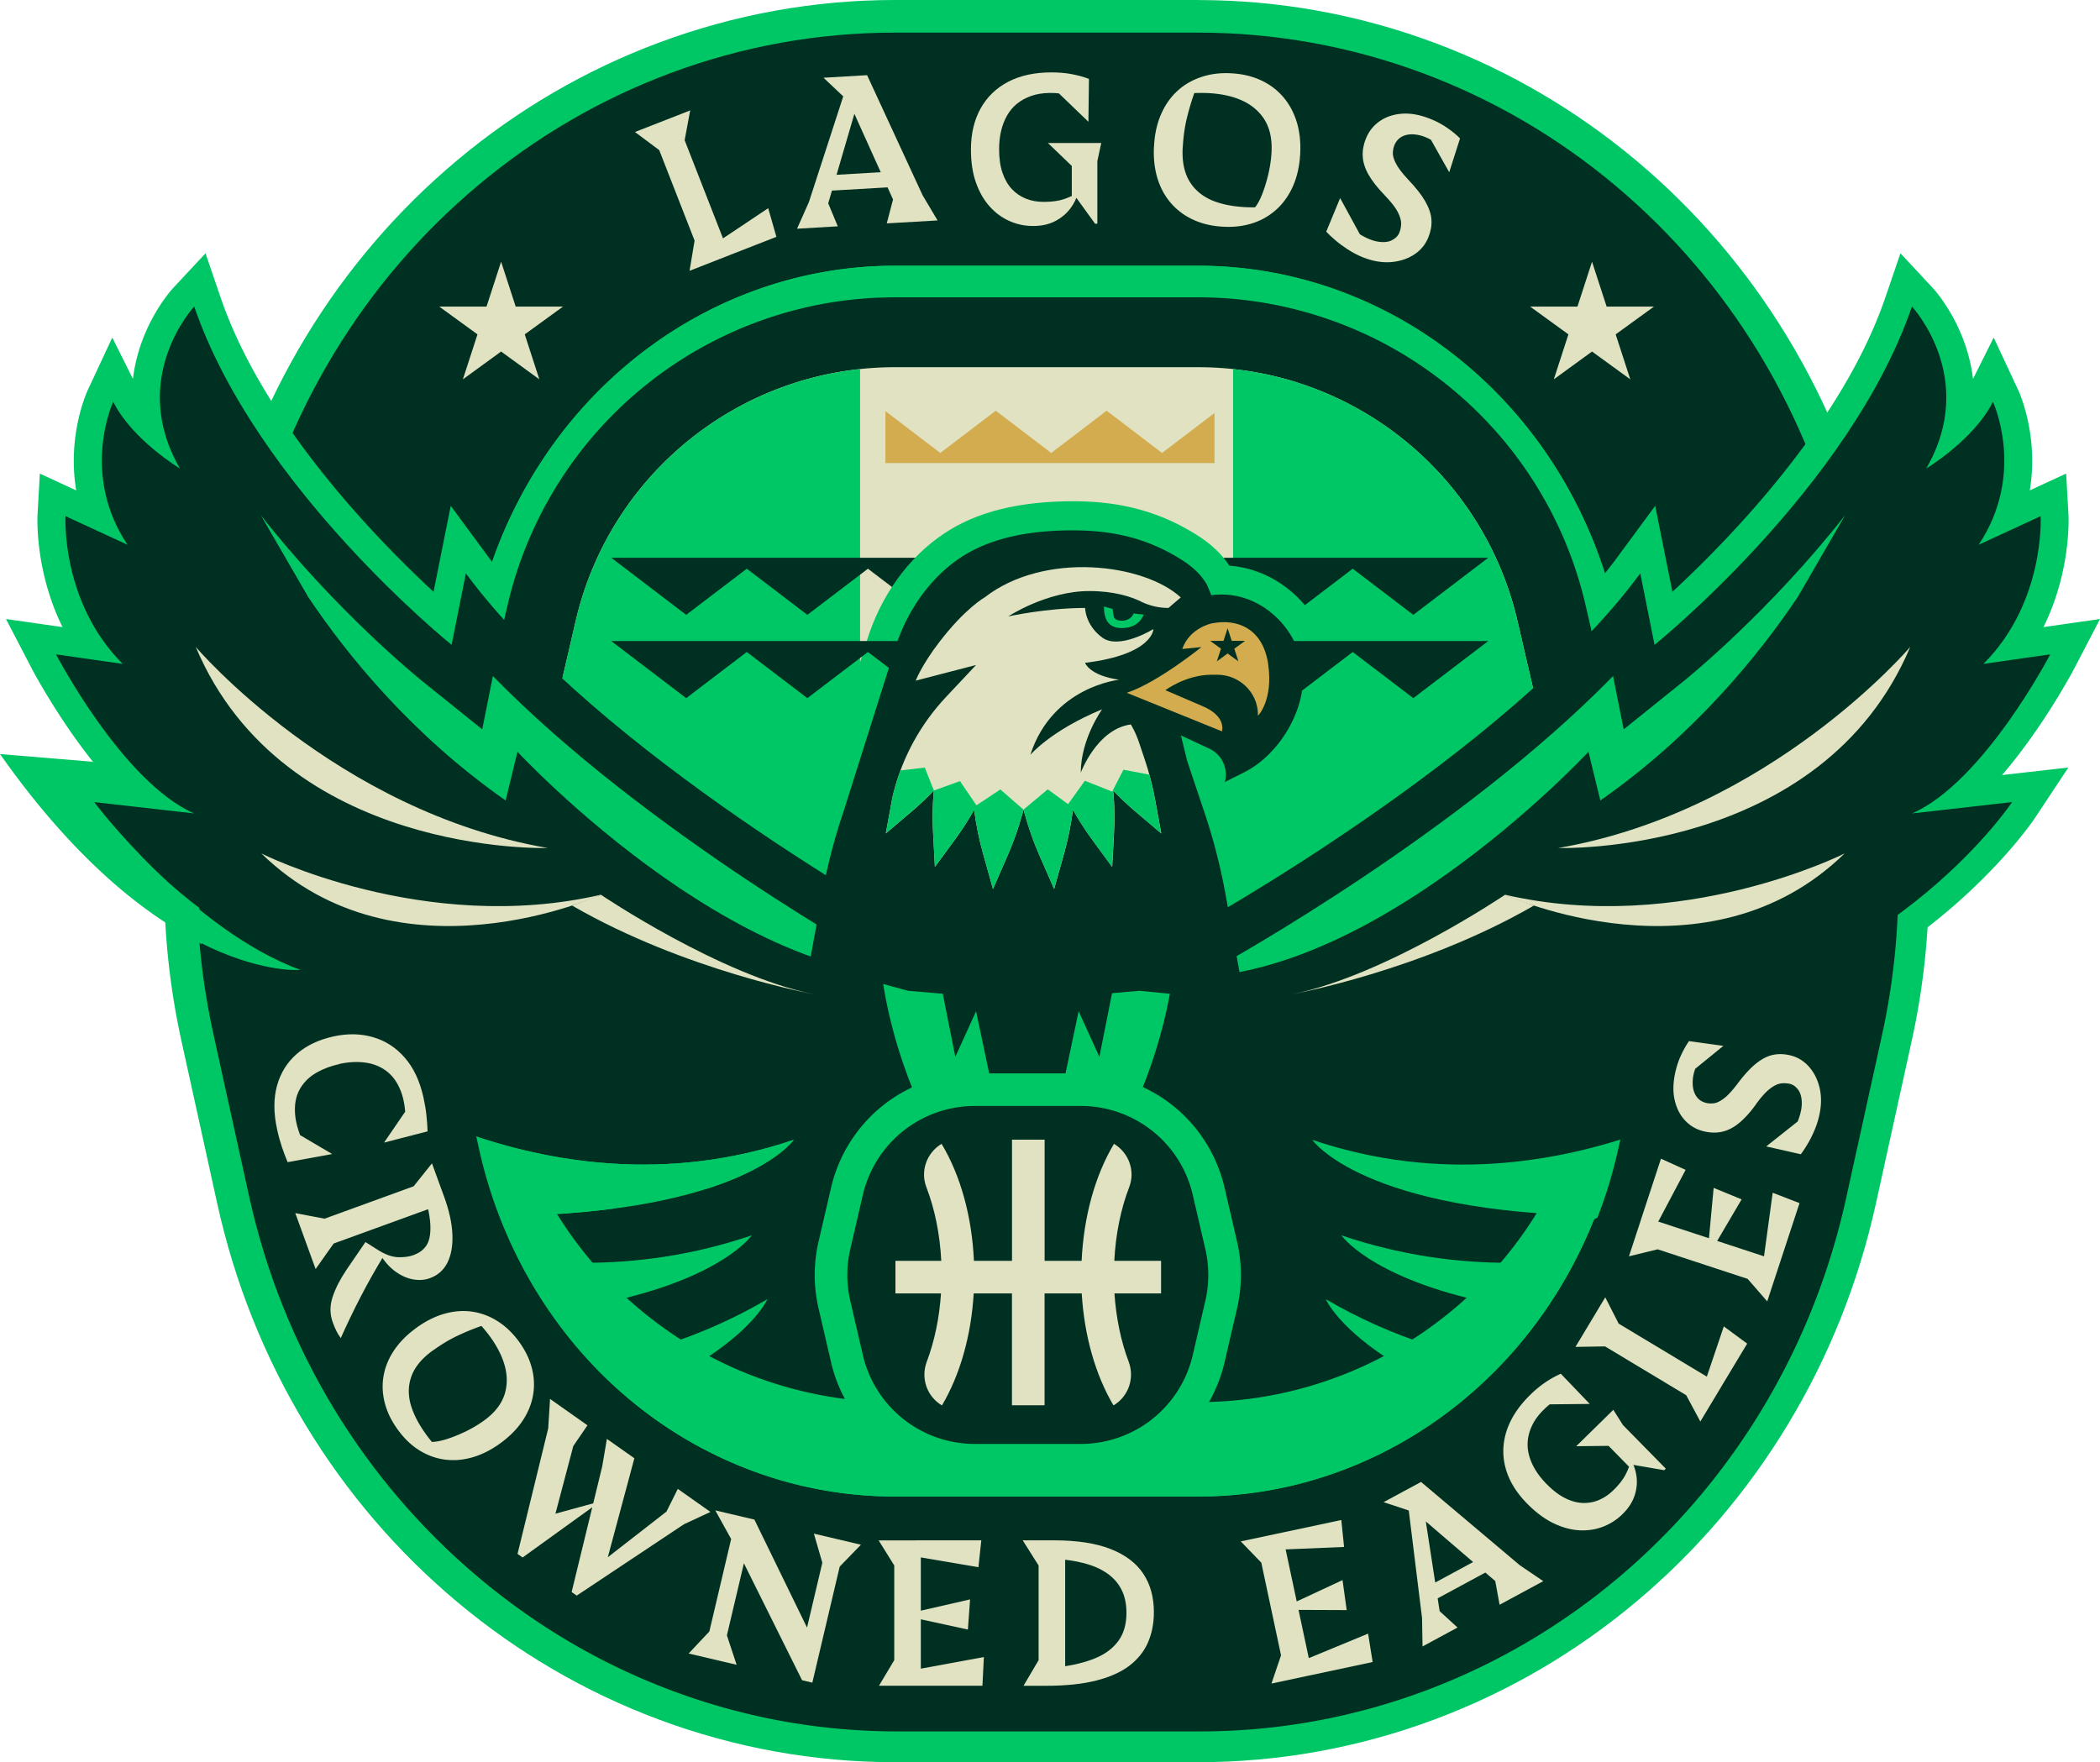
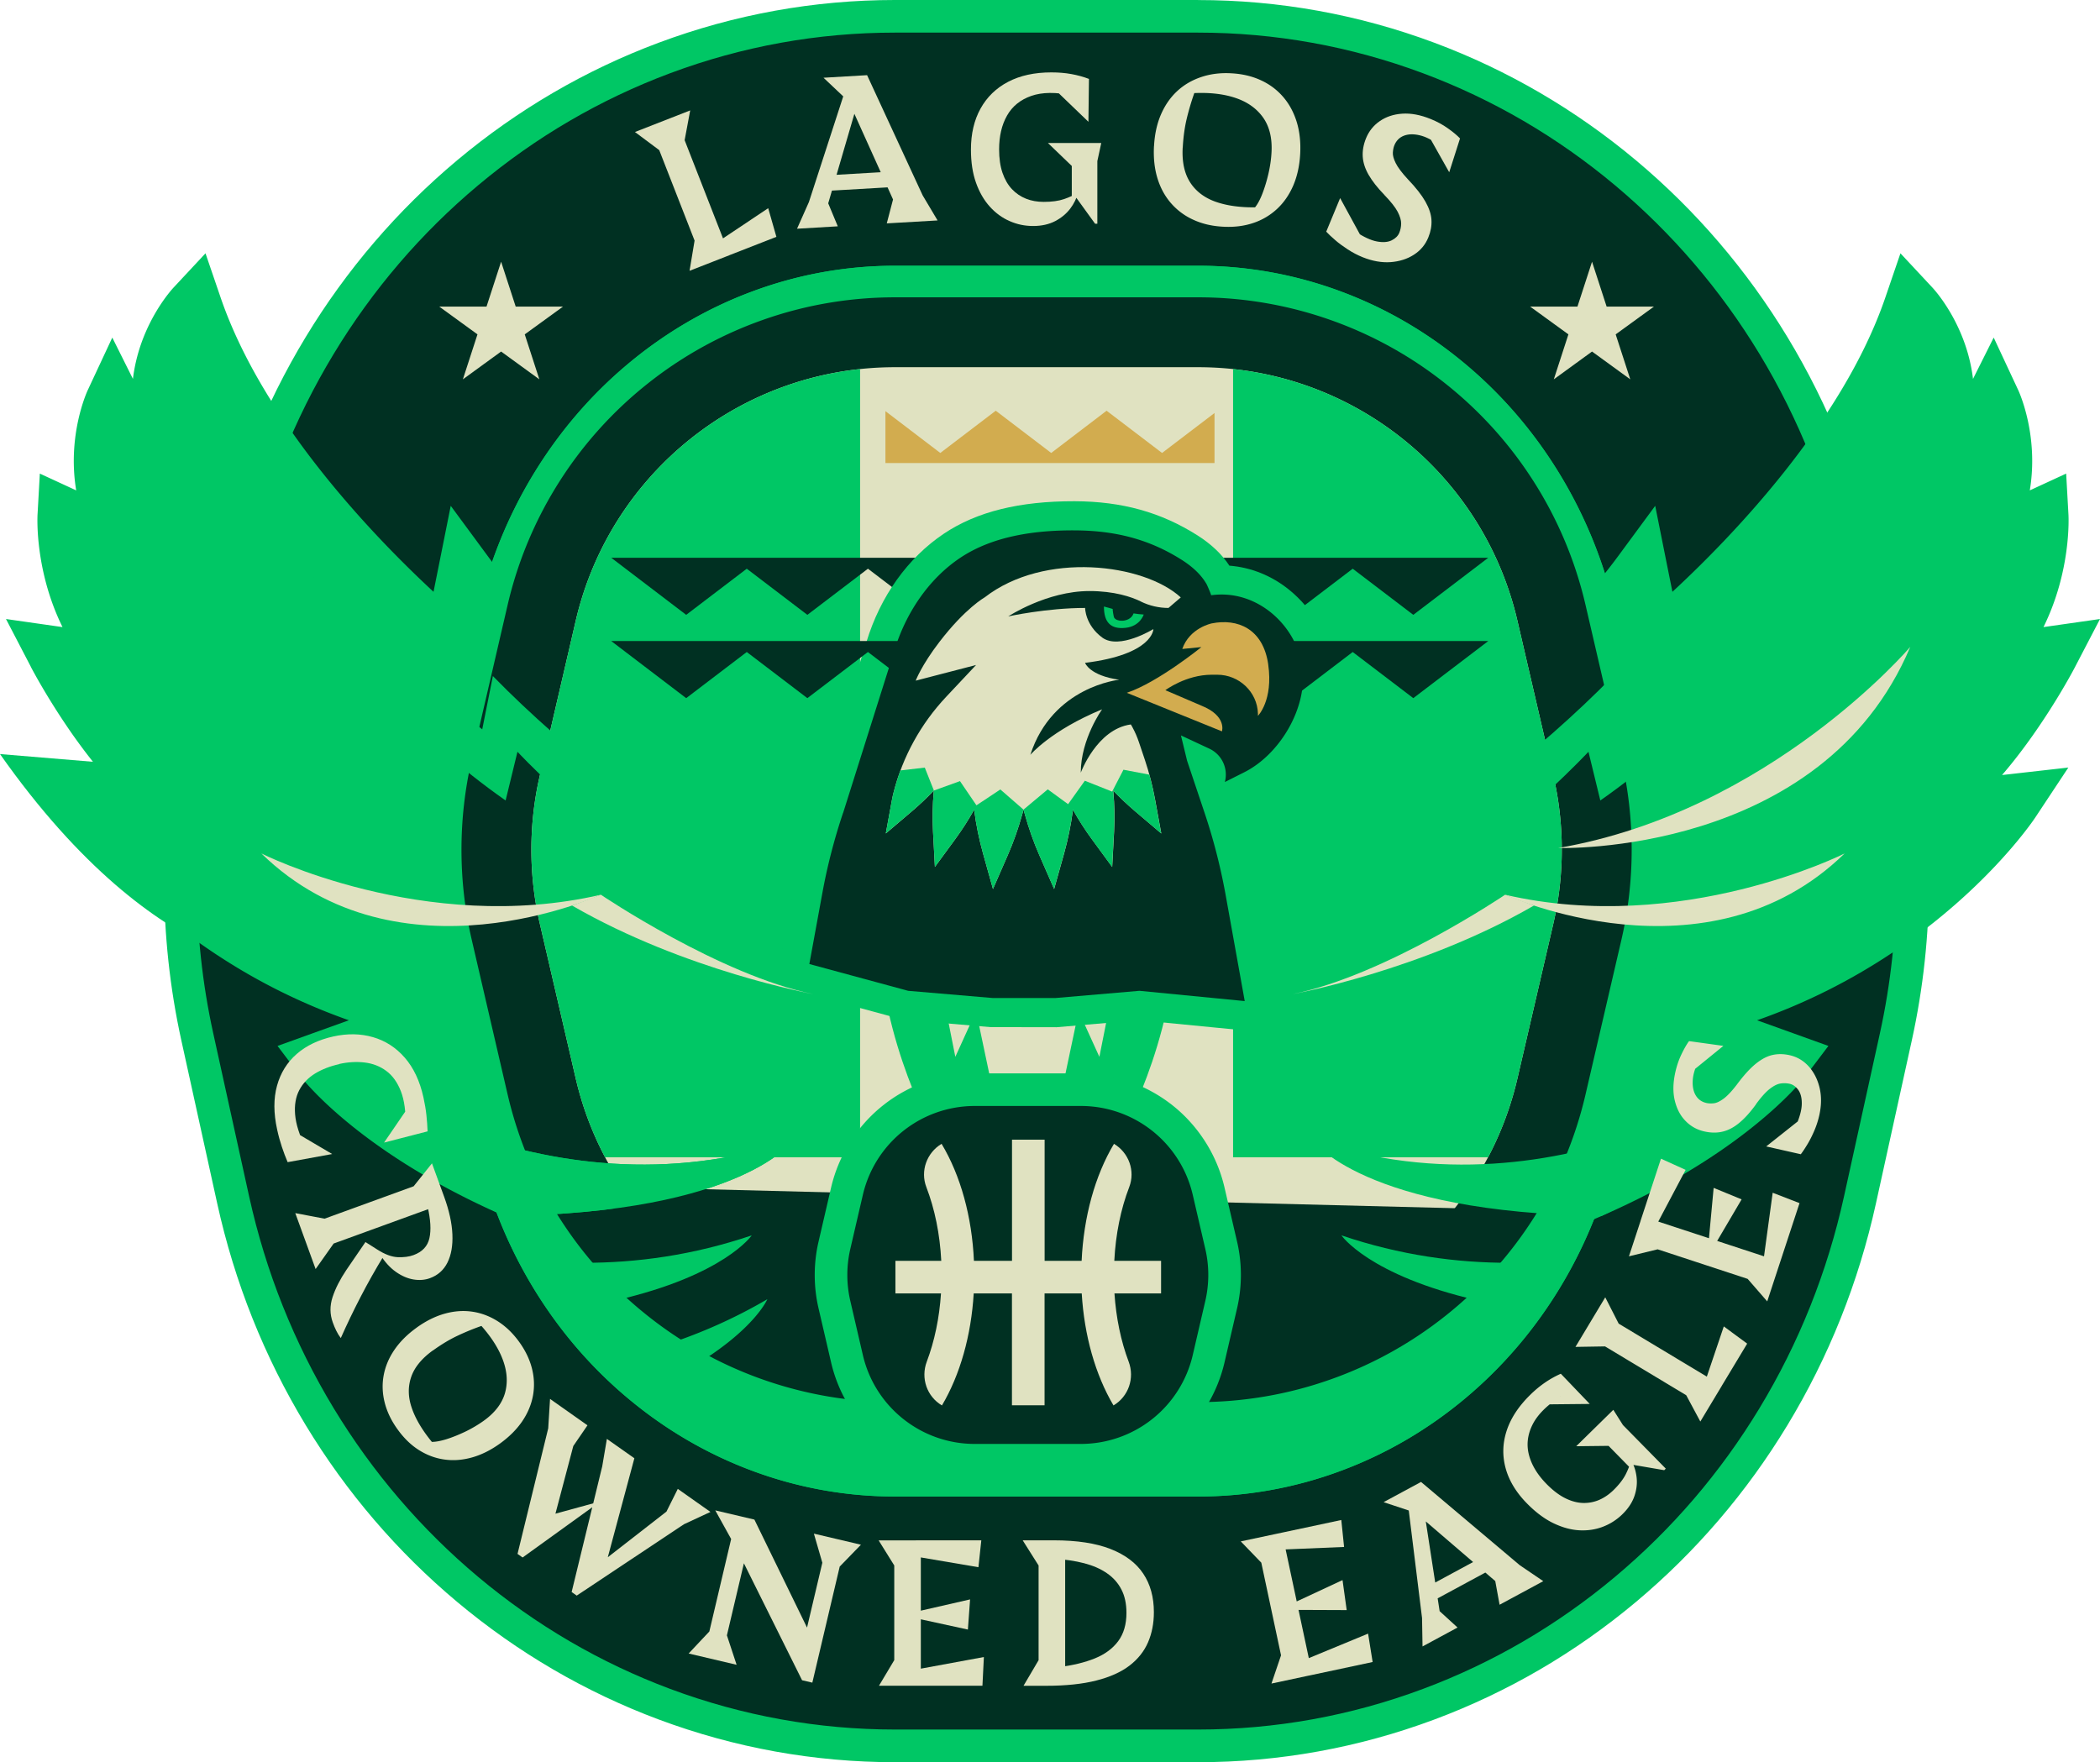
<svg xmlns="http://www.w3.org/2000/svg" id="Layer_1" width="392.71" height="329.6" data-name="Layer 1" viewBox="0 0 392.71 329.6">
  <defs id="defs4">
    <style id="style2">.cls-1{fill:#003022}.cls-3{fill:#00c765}.cls-4{fill:#e0e2c1}.cls-6{fill:#d2ac4f}</style>
  </defs>
  <g id="g154" transform="translate(-58.15 -207)">
    <g id="g10">
      <path id="path6" d="M225.53 533.55c-14.77 0-29.28-2.62-43.13-7.8-13.36-4.99-25.74-12.22-36.8-21.47-10.91-9.14-20.22-20.01-27.67-32.3-7.57-12.49-13.01-26.13-16.18-40.54l-6.71-30.5c-4.19-19.06-4.19-39.21 0-58.27l6.71-30.5c3.17-14.41 8.61-28.05 16.18-40.54 7.45-12.29 16.75-23.16 27.66-32.3 11.05-9.26 23.43-16.48 36.8-21.48 13.85-5.17 28.37-7.8 43.13-7.8h56.67c14.77 0 29.28 2.62 43.13 7.8 13.37 4.99 25.75 12.22 36.8 21.47 10.91 9.14 20.22 20.01 27.67 32.3 7.57 12.49 13.01 26.13 16.18 40.54l6.71 30.5c4.19 19.06 4.19 39.21 0 58.27l-6.71 30.5c-3.17 14.41-8.61 28.05-16.18 40.54-7.45 12.29-16.76 23.16-27.67 32.3-11.05 9.26-23.43 16.48-36.8 21.47-13.85 5.17-28.37 7.8-43.13 7.8h-56.67z" class="cls-1" />
      <path id="path8" d="M282.2 213.1c14.4 0 28.55 2.56 42.06 7.6 13.04 4.87 25.12 11.92 35.9 20.95 10.65 8.93 19.74 19.54 27.02 31.55 7.39 12.21 12.71 25.53 15.81 39.61l6.71 30.5c4.1 18.63 4.1 38.32 0 56.96l-6.71 30.5c-3.1 14.08-8.42 27.41-15.81 39.62-7.27 12.01-16.36 22.62-27.02 31.55-10.79 9.04-22.87 16.09-35.9 20.95-13.51 5.05-27.66 7.6-42.06 7.6h-56.67c-14.4 0-28.55-2.56-42.06-7.6-13.04-4.87-25.12-11.92-35.9-20.95-10.65-8.93-19.74-19.54-27.02-31.55-7.39-12.21-12.71-25.53-15.81-39.61l-6.71-30.5c-4.1-18.63-4.1-38.32 0-56.96l6.71-30.5c3.1-14.08 8.42-27.41 15.81-39.62 7.27-12.01 16.36-22.62 27.01-31.54 10.78-9.04 22.86-16.09 35.9-20.96 13.51-5.05 27.66-7.6 42.06-7.6h56.67m.01-6.1h-56.67c-15.13 0-30 2.69-44.2 7.99-13.69 5.11-26.37 12.51-37.69 21.99-11.17 9.36-20.7 20.48-28.32 33.06-7.74 12.78-13.31 26.73-16.55 41.47l-6.71 30.5c-4.29 19.49-4.29 40.09 0 59.58l6.71 30.5c3.24 14.74 8.81 28.69 16.55 41.47 7.62 12.58 17.15 23.7 28.32 33.06 11.32 9.48 24 16.88 37.69 21.99 14.2 5.3 29.07 7.99 44.2 7.99h56.67c15.13 0 30-2.69 44.2-7.99 13.69-5.11 26.37-12.51 37.69-21.99 11.17-9.36 20.7-20.48 28.32-33.06 7.74-12.78 13.31-26.73 16.55-41.47l6.71-30.5c4.29-19.49 4.29-40.09 0-59.58l-6.71-30.5c-3.24-14.74-8.81-28.69-16.55-41.46-7.62-12.58-17.15-23.7-28.32-33.06-11.32-9.48-24-16.88-37.69-21.99-14.2-5.3-29.07-7.99-44.2-7.99z" class="cls-3" />
    </g>
    <path id="path12" d="m63.97 331.81-4.7-9.03 10.08 1.44.49.07c-5.16-10.47-4.7-20.47-4.67-21.03l.43-7.68 6.8 3.14c-1.7-10.25 1.95-18.3 2.17-18.77l4.58-9.81 3.86 7.73c.29-2.42.85-4.59 1.49-6.45 2.19-6.32 5.73-10.23 6.13-10.66l5.95-6.38 2.82 8.25c8.02 23.43 29.02 45.05 39.82 55.06l.9-4.48 2.32-11.6 7.02 9.53c22.08 29.97 72.49 59.36 80.77 64.07h49.66c8.27-4.7 58.69-34.1 80.77-64.07l7.02-9.53 2.32 11.6.9 4.48c10.81-10 31.81-31.62 39.82-55.06l2.82-8.25 5.95 6.38c.4.42 3.94 4.33 6.13 10.66.64 1.85 1.2 4.02 1.49 6.45l3.87-7.73 4.58 9.81c.22.47 3.87 8.52 2.17 18.77l6.8-3.14.43 7.68c.03.56.5 10.55-4.67 21.03l.49-.07 10.08-1.44-4.7 9.03c-.13.26-3.33 6.37-8.26 13.28-1.8 2.52-3.58 4.81-5.36 6.87l1.26-.14 11.14-1.26-6.19 9.35c-.23.35-5.79 8.66-17 18.01-6.54 5.46-13.7 10.18-21.27 14.03a113 113 0 0 1-13.75 5.88l6.65 2.39 6.69 2.41-4.29 5.67c-.28.37-7.06 9.19-23.49 18.74-9.45 5.5-20.26 10.18-32.12 13.92-14.72 4.64-31.13 7.83-48.78 9.49l-.24.02h-72.18l-.24-.02c-17.65-1.66-34.06-4.85-48.78-9.49-11.86-3.74-22.67-8.42-32.12-13.92-16.43-9.55-23.21-18.37-23.49-18.74l-4.29-5.67 6.69-2.41 6.65-2.39c-4.71-1.66-9.3-3.62-13.75-5.88-7.57-3.85-14.73-8.58-21.27-14.03-11.21-9.35-16.77-17.66-17-18.01l-6.19-9.35 11.14 1.26 1.26.14c-1.77-2.06-3.56-4.36-5.36-6.87-4.93-6.92-8.13-13.03-8.26-13.28z" class="cls-3" />
    <g id="g18">
      <path id="path14" d="m366.04 352.93-6.71-30.5c-2.04-9.29-5.54-18.05-10.39-26.06a82 82 0 0 0-17.49-20.44c-6.88-5.77-14.56-10.25-22.83-13.34a75.3 75.3 0 0 0-26.42-4.78h-56.67a75.3 75.3 0 0 0-26.42 4.78c-8.27 3.09-15.95 7.58-22.83 13.34-6.88 5.77-12.76 12.64-17.49 20.44-4.85 8.01-8.34 16.77-10.39 26.06l-6.71 30.5c-2.72 12.34-2.72 25.39 0 37.74l6.71 30.5c2.04 9.29 5.54 18.05 10.39 26.06a82 82 0 0 0 17.49 20.44c6.88 5.77 14.56 10.25 22.83 13.34a75.3 75.3 0 0 0 26.42 4.78h56.67c9.04 0 17.93-1.61 26.42-4.78 8.27-3.09 15.95-7.58 22.83-13.34s12.76-12.64 17.49-20.44c4.85-8 8.34-16.77 10.39-26.06l6.71-30.5c2.72-12.34 2.72-25.39 0-37.74m-22.08 32.34-6.71 30.5c-2.87 13.06-9.94 24.85-19.89 33.19-9.96 8.34-22.44 12.93-35.15 12.93h-56.67c-12.71 0-25.2-4.59-35.15-12.93s-17.02-20.13-19.89-33.19l-6.71-30.5a63 63 0 0 1 0-26.93l6.71-30.5c2.87-13.06 9.94-24.85 19.89-33.19 9.96-8.34 22.44-12.93 35.15-12.93h56.67c12.71 0 25.2 4.59 35.15 12.93s17.02 20.13 19.89 33.19l6.71 30.5a63 63 0 0 1 0 26.93" class="cls-3" />
      <path id="path16" d="M282.2 486.91h-56.67c-9.18 0-18.2-1.63-26.81-4.85-8.39-3.13-16.18-7.69-23.16-13.53s-12.94-12.81-17.72-20.71c-4.91-8.11-8.45-16.99-10.52-26.4l-6.71-30.5c-2.75-12.5-2.75-25.72 0-38.22l6.71-30.5c2.07-9.41 5.61-18.29 10.52-26.4 4.79-7.9 10.75-14.87 17.72-20.71 6.98-5.85 14.77-10.4 23.16-13.53a76.4 76.4 0 0 1 26.81-4.85h56.67c9.18 0 18.2 1.63 26.81 4.85 8.39 3.13 16.18 7.69 23.16 13.53s12.94 12.81 17.72 20.71c4.91 8.11 8.45 16.99 10.52 26.4l6.71 30.5c2.75 12.5 2.75 25.72 0 38.22l-6.71 30.5c-2.07 9.41-5.61 18.29-10.52 26.4-4.79 7.9-10.75 14.87-17.72 20.71-6.98 5.85-14.77 10.4-23.16 13.53a76.4 76.4 0 0 1-26.81 4.85m-56.67-227.98c-8.91 0-17.67 1.58-26.03 4.71-8.15 3.04-15.72 7.47-22.5 13.15-6.79 5.69-12.59 12.47-17.25 20.16-4.79 7.9-8.23 16.55-10.25 25.72l-6.71 30.5c-2.68 12.19-2.68 25.07 0 37.26l6.71 30.5c2.02 9.17 5.47 17.82 10.25 25.72 4.66 7.69 10.46 14.47 17.25 20.16 6.78 5.68 14.36 10.11 22.5 13.15a74.3 74.3 0 0 0 26.03 4.71h56.67c8.91 0 17.67-1.58 26.03-4.71 8.15-3.04 15.72-7.47 22.5-13.15 6.79-5.69 12.59-12.47 17.25-20.16 4.79-7.9 8.23-16.55 10.25-25.72l6.71-30.5c2.68-12.19 2.68-25.07 0-37.26l-6.71-30.5c-2.02-9.17-5.47-17.82-10.25-25.72-4.66-7.69-10.46-14.47-17.25-20.16-6.78-5.68-14.36-10.11-22.5-13.15a74.3 74.3 0 0 0-26.03-4.71zm56.67 204.08h-56.67c-12.98 0-25.72-4.69-35.87-13.19-10.14-8.5-17.34-20.5-20.27-33.8l-6.71-30.5a64.35 64.35 0 0 1 0-27.42l6.71-30.5c2.93-13.3 10.12-25.3 20.27-33.8 10.16-8.51 22.9-13.19 35.87-13.19h56.67c12.98 0 25.72 4.69 35.87 13.19 10.14 8.5 17.34 20.5 20.27 33.8l6.71 30.5a64.35 64.35 0 0 1 0 27.42l-6.71 30.5c-2.93 13.3-10.12 25.3-20.27 33.8-10.16 8.51-22.9 13.19-35.87 13.19m-56.67-180.18c-12.45 0-24.68 4.5-34.44 12.67-9.77 8.18-16.7 19.75-19.52 32.57l-6.71 30.5c-1.9 8.65-1.9 17.8 0 26.45l6.71 30.5c2.82 12.82 9.75 24.39 19.52 32.57 9.75 8.17 21.98 12.67 34.44 12.67h56.67c12.45 0 24.68-4.5 34.44-12.67 9.77-8.18 16.7-19.75 19.52-32.57l6.71-30.5c1.9-8.65 1.9-17.8 0-26.45l-6.71-30.5c-2.82-12.82-9.75-24.39-19.52-32.57-9.75-8.17-21.98-12.67-34.44-12.67z" class="cls-3" />
    </g>
    <path id="path20" d="m367.13 352.69-6.71-30.5c-2.07-9.41-5.61-18.29-10.52-26.4-4.79-7.9-10.75-14.87-17.73-20.71-6.98-5.85-14.77-10.4-23.16-13.53a76.4 76.4 0 0 0-26.81-4.85h-56.67c-9.18 0-18.2 1.63-26.81 4.85-8.39 3.13-16.18 7.69-23.16 13.53s-12.94 12.81-17.72 20.71c-4.91 8.11-8.45 16.99-10.52 26.4l-6.71 30.5c-2.75 12.5-2.75 25.72 0 38.22l6.71 30.5c2.07 9.41 5.61 18.29 10.52 26.4 4.79 7.9 10.75 14.87 17.73 20.71 6.98 5.85 14.77 10.4 23.16 13.53a76.4 76.4 0 0 0 26.81 4.85h56.67c9.18 0 18.2-1.63 26.81-4.85 8.39-3.13 16.18-7.69 23.16-13.53s12.94-12.81 17.72-20.71c4.91-8.11 8.45-16.99 10.52-26.4l6.71-30.5c2.75-12.5 2.75-25.72 0-38.22m-24.26 32.34-6.71 30.5c-2.82 12.82-9.75 24.39-19.52 32.57-9.75 8.17-21.98 12.67-34.44 12.67h-56.67c-12.45 0-24.68-4.5-34.44-12.67-9.77-8.18-16.7-19.75-19.52-32.57l-6.71-30.5c-1.9-8.65-1.9-17.8 0-26.45l6.71-30.5c2.82-12.82 9.75-24.39 19.52-32.57 9.75-8.17 21.98-12.67 34.44-12.67h56.67c12.45 0 24.68 4.5 34.44 12.67 9.77 8.18 16.7 19.75 19.52 32.57l6.71 30.5c1.9 8.65 1.9 17.8 0 26.45" class="cls-3" />
    <g id="g26">
      <path id="path22" d="M225.53 462.69c-15.26 0-30.25-5.23-42.2-14.73s-20.43-22.91-23.88-37.78l-6.71-28.93a68.16 68.16 0 0 1 0-30.67l6.71-28.93c3.45-14.87 11.93-28.29 23.88-37.78 11.95-9.5 26.94-14.73 42.2-14.73h56.67c15.26 0 30.25 5.23 42.2 14.73s20.43 22.91 23.88 37.78l6.71 28.93a68.16 68.16 0 0 1 0 30.67l-6.71 28.93c-3.45 14.87-11.93 28.29-23.88 37.78-11.95 9.5-26.94 14.73-42.2 14.73z" class="cls-4" />
      <path id="path24" d="M282.2 275.68c28.52 0 53.27 19.67 59.72 47.45l6.71 28.93c2.11 9.12 2.11 18.6 0 27.71l-6.71 28.93c-6.45 27.78-31.2 47.45-59.72 47.45h-56.67c-28.52 0-53.27-19.67-59.72-47.45l-6.71-28.93a61.44 61.44 0 0 1 0-27.71l6.71-28.93c6.45-27.78 31.2-47.45 59.72-47.45zm0-13.07h-56.67c-8.49 0-16.85 1.43-24.82 4.26a74.2 74.2 0 0 0-21.45 11.89 74.2 74.2 0 0 0-16.43 18.21 74.2 74.2 0 0 0-9.76 23.22l-6.71 28.93c-2.55 11-2.55 22.62 0 33.62l6.71 28.93c1.92 8.27 5.2 16.09 9.76 23.22a74.2 74.2 0 0 0 16.43 18.21 74.1 74.1 0 0 0 21.45 11.89 74.3 74.3 0 0 0 24.82 4.26h56.67c8.49 0 16.85-1.43 24.82-4.26a74.2 74.2 0 0 0 21.45-11.89 74.2 74.2 0 0 0 16.43-18.21 74.2 74.2 0 0 0 9.76-23.22l6.71-28.93c2.55-11 2.55-22.62 0-33.62l-6.71-28.93a74.1 74.1 0 0 0-9.76-23.22 74.2 74.2 0 0 0-16.43-18.21 74.1 74.1 0 0 0-21.45-11.89 74.3 74.3 0 0 0-24.82-4.26" class="cls-1" />
    </g>
    <path id="path28" d="M288.74 276.03c25.7 2.74 47.23 21.47 53.18 47.1l6.71 28.93c.98 4.21 1.5 8.5 1.57 12.8v2.11c-.07 4.3-.59 8.59-1.57 12.8l-6.71 28.93a61.4 61.4 0 0 1-5.49 14.76h-47.69V276.04Z" class="cls-3" />
    <path id="path30" d="M218.99 276.03c-25.7 2.74-47.23 21.47-53.18 47.1l-6.71 28.93c-.98 4.21-1.5 8.5-1.57 12.8v2.11c.07 4.3.59 8.59 1.57 12.8l6.71 28.93a61.4 61.4 0 0 0 5.49 14.76h47.69V276.04Z" class="cls-3" />
    <path id="polygon32" d="M308.42 311.32H172.45L186.47 322l11.33-8.63 11.33 8.63 11.33-8.63 11.33 8.63 11.33-8.63 11.33 8.63 11.34-8.63 11.33 8.63 11.33-8.63 11.33 8.63 11.33-8.63 11.33 8.63 14.02-10.68h-22.67z" class="cls-1" />
    <path id="path34" d="M293.28 356.31c8.74-4.4 14.84-15.2 13.89-24.58-.56-5.53-3.45-10.78-7.92-14.4-3.29-2.67-7.18-4.22-11.2-4.53-1.39-2.13-3.39-4.03-5.96-5.66-6.8-4.32-14.11-6.36-22.99-6.39-10.29-.02-18.27 1.94-24.43 6.06-6.75 4.52-11.9 11.71-14.49 20.27l-9.55 30.27c-1.72 5.13-3.08 10.42-4.06 15.74l-3.34 18.18 23.8 6.45 16.33 1.39 12.38.02 15.46-1.32 26.36 2.57-4.91-27.29c-.9-4.93-2.14-9.83-3.69-14.6l.68-.34c2.49-1.25 3.32-1.67 3.64-1.83z" class="cls-3" />
-     <path id="path36" d="m68.61 329.39 12.48 1.78C69.5 319.58 70.4 303.54 70.4 303.54l11.59 5.35c-8.91-13.37-2.67-26.74-2.67-26.74 3.57 7.13 12.48 12.48 12.48 12.48-9.8-16.93 2.67-30.3 2.67-30.3 11.59 33.87 48.13 63.28 48.13 63.28l2.67-13.37c24.95 33.87 83.61 66.19 83.61 66.19h52.4s58.66-32.33 83.61-66.19l2.67 13.37s36.54-29.41 48.13-63.28c0 0 12.48 13.37 2.67 30.3 0 0 8.91-5.35 12.48-12.48 0 0 6.24 13.37-2.67 26.74l11.59-5.35s.89 16.04-10.69 27.63l12.48-1.78s-12.41 23.85-25.81 29.75l18.68-2.12s-20.94 31.64-65.06 40.1l22.28 8.02s-24.95 32.97-100.71 40.1h-71.68c-75.75-7.13-100.71-40.1-100.71-40.1l22.28-8.02c-44.11-8.47-65.06-40.1-65.06-40.1l18.68 2.12c-13.4-5.9-25.81-29.75-25.81-29.75z" class="cls-1" />
    <path id="polygon38" d="M308.42 326.9H172.45l14.02 10.68 11.33-8.63 11.33 8.63 11.33-8.63 11.33 8.63 11.33-8.63 11.33 8.63 11.34-8.63 11.33 8.63 11.33-8.63 11.33 8.63 11.33-8.63 11.33 8.63 14.02-10.68h-22.67z" class="cls-1" />
    <path id="path40" d="M118.52 405.15s40.54 31.17 88.06 15.04c0 0-9.3 13.66-54.12 14.24 0 0-28.62-13.59-38.14-29.28" class="cls-3" />
    <path id="path42" d="M391.61 405.15s-40.54 31.17-88.06 15.04c0 0 9.3 13.66 54.12 14.24 0 0 28.62-13.59 38.14-29.28" class="cls-3" />
    <path id="path44" d="m152.7 356.73 2.22-9.12s44.72 48.22 82.52 41.55h-10.81l-1.96-1.08c-2.13-1.17-45.87-25.46-74.35-54.63l-1.99 9.97-11.2-9.01c-.99-.8-16.09-13.07-30.19-31.02l8.85 15.28c7.34 10.94 19.43 25.84 36.94 38.07z" class="cls-3" />
    <path id="path46" d="m357.42 356.73-2.22-9.12s-44.72 48.22-82.52 41.55h10.81l1.96-1.08c2.13-1.17 45.87-25.46 74.35-54.63l1.99 9.97 11.2-9.01c.99-.8 16.09-13.07 30.19-31.02l-8.85 15.28c-7.34 10.94-19.43 25.84-36.94 38.07z" class="cls-3" />
    <path id="path48" d="m232.27 381.86 4.53 22.81 3.88-8.53 7.79 36.9-11.28-24.5-4.92 9.69s-10.97-19.76-9.81-41.85l4.26 12.01 5.54-6.53z" class="cls-3" />
    <path id="path50" d="m268.27 381.86-4.53 22.81-3.88-8.53-7.79 36.9 11.28-24.5 4.92 9.69s10.97-19.76 9.81-41.85l-4.26 12.01-5.54-6.53z" class="cls-3" />
    <path id="path52" d="M169.08 428.9s25.28 27.9 48.39 31.38h70.25s31.48-2.62 44.69-27.24" class="cls-1" />
    <path id="path54" d="M118.52 405.15s40.54 31.17 88.06 15.04c0 0-9.3 13.66-54.12 14.24 0 0-28.62-13.59-38.14-29.28" class="cls-3" />
-     <path id="path56" d="M94.75 327.99s26.16 30.78 65.83 37.62c0 0-49.28 1.6-65.83-37.62" class="cls-4" />
    <path id="path58" d="M170.52 374.35s22.33 15.1 39.76 18.59c0 0-24.03-4.36-45.14-16.56" class="cls-4" />
    <path id="path60" d="M415.38 327.99s-26.16 30.78-65.83 37.62c0 0 49.28 1.6 65.83-37.62" class="cls-4" />
    <path id="path62" d="M339.61 374.35s-22.33 15.1-39.76 18.59c0 0 24.03-4.36 45.14-16.56" class="cls-4" />
    <path id="path64" d="M167.25 443.18c1.91 2.45 3.95 4.8 6.12 7.02 20.27-4.67 25.36-12.14 25.36-12.14-10.94 3.71-21.55 5.16-31.48 5.13z" class="cls-3" />
    <path id="path66" d="M188.27 462.25c11.06-6.72 13.38-12.25 13.38-12.25a96 96 0 0 1-18.85 8.46c1.78 1.34 3.6 2.6 5.47 3.78z" class="cls-3" />
    <path id="path68" d="M340.48 443.18c-1.91 2.45-3.95 4.8-6.12 7.02-20.27-4.67-25.36-12.14-25.36-12.14 10.94 3.71 21.55 5.16 31.48 5.13z" class="cls-3" />
-     <path id="path70" d="M319.46 462.25C308.4 455.53 306.08 450 306.08 450c6.27 3.67 12.6 6.43 18.85 8.46-1.78 1.34-3.6 2.6-5.47 3.78z" class="cls-3" />
    <g id="g82">
      <path id="path72" d="m194.57 254.73-7.47 2.92.94-5.65-6.61-16.92-4.54-3.39 10.33-4.04-1.04 5.57 8.4 21.5zm7.24-8.78 1.53 5.35-9.35 3.65-1.8-2.59 9.62-6.42z" class="cls-4" />
      <path id="path74" d="m216.14 224.1 2.25 2.59-5.36 18.34 1.79 4.3-7.62.45 2.22-4.99zm.74 1.91-4.73-4.47 8.15-.48 10.39 22.48 2.79 4.69-9.5.55 1.17-4.47-8.26-18.31zm7.51 13.12 1.18 2.83-12.39.72.11-2.91 11.11-.65z" class="cls-4" />
      <path id="path76" d="M258.69 224.85c-3.09-.65-5.66-.62-7.69.09s-3.55 1.94-4.53 3.68c-.99 1.74-1.48 3.85-1.48 6.31 0 1.7.21 3.16.63 4.39s1.01 2.25 1.76 3.05c.76.8 1.64 1.4 2.65 1.8s2.11.59 3.3.59c1.51 0 2.78-.17 3.8-.52s1.89-.76 2.62-1.22c-.26 1.05-.74 2.05-1.46 3q-1.08 1.425-2.82 2.34c-1.16.6-2.53.91-4.11.91s-3-.3-4.39-.91c-1.39-.6-2.64-1.51-3.73-2.72s-1.95-2.7-2.58-4.48-.94-3.84-.94-6.19c0-2.95.6-5.51 1.8-7.67s2.92-3.83 5.16-5 4.93-1.76 8.07-1.76c1.33 0 2.57.1 3.73.31s2.27.51 3.31.91l-.1 8.02-6.63-6.38 3.66 1.46zm-4.57 8.9h9.97l-.73 3.38v11.72h-.42l-3.63-5.02-.73.35v-6.14z" class="cls-4" />
      <path id="path78" d="M273.96 234.3c.12-2.21.55-4.17 1.3-5.9s1.76-3.18 3.03-4.36 2.77-2.05 4.49-2.63 3.6-.82 5.64-.7c2.04.11 3.88.54 5.52 1.3 1.64.75 3.02 1.79 4.16 3.11s1.98 2.88 2.54 4.68c.55 1.8.77 3.8.65 6.01s-.56 4.17-1.3 5.9c-.75 1.73-1.76 3.19-3.03 4.37a12.1 12.1 0 0 1-4.48 2.64c-1.71.57-3.59.8-5.66.68-2.04-.11-3.88-.54-5.52-1.3a12.1 12.1 0 0 1-4.16-3.09c-1.14-1.31-1.99-2.86-2.54-4.66s-.77-3.81-.65-6.04zm5.36.29c-.15 2.65.31 4.8 1.36 6.47 1.05 1.66 2.61 2.87 4.67 3.63 2.07.75 4.57 1.12 7.5 1.09.47-.58.93-1.42 1.36-2.53s.81-2.34 1.13-3.71.52-2.72.59-4.07q.21-3.9-1.53-6.42c-1.17-1.68-2.85-2.91-5.05-3.68q-3.3-1.155-7.86-.96c-.55 1.55-1.02 3.14-1.41 4.76s-.64 3.43-.75 5.42z" class="cls-4" />
      <path id="path80" d="M317.04 243.46c-1.29-1.33-2.27-2.58-2.94-3.74s-1.04-2.3-1.11-3.41.13-2.26.61-3.44c.54-1.33 1.4-2.41 2.58-3.22 1.17-.81 2.57-1.28 4.2-1.39s3.4.22 5.32 1c1.18.48 2.26 1.06 3.22 1.75.96.68 1.72 1.31 2.26 1.88l-2.02 6.33-4.04-7.18 2.18 2.13c-1.31-.98-2.53-1.61-3.68-1.87-1.15-.27-2.13-.23-2.96.09-.82.33-1.41.92-1.76 1.79-.15.37-.24.81-.28 1.34-.04.52.14 1.19.53 1.98s1.14 1.8 2.26 3.01c1.5 1.56 2.6 2.97 3.3 4.2.7 1.24 1.08 2.39 1.13 3.46.06 1.06-.14 2.15-.59 3.24-.55 1.36-1.46 2.44-2.71 3.24-1.26.81-2.72 1.26-4.38 1.38-1.66.11-3.39-.2-5.18-.92-.97-.39-1.9-.88-2.79-1.46s-1.69-1.16-2.37-1.76c-.69-.59-1.24-1.11-1.66-1.56l2.6-6.28 4.33 7.94-1.49-1.7c1.56 1.04 2.91 1.66 4.04 1.87q1.695.315 2.76-.21c.71-.35 1.19-.83 1.43-1.43.22-.54.33-1.11.34-1.72 0-.61-.21-1.34-.65-2.19-.45-.85-1.27-1.89-2.47-3.13z" class="cls-4" />
    </g>
    <path id="polygon84" d="m163.43 264.35-7.15 5.19 2.73 8.41-7.15-5.2-7.15 5.2 2.73-8.41-7.14-5.19h8.83l2.73-8.4 2.73 8.4z" class="cls-4" />
    <path id="polygon86" d="m344.3 264.35 7.15 5.19-2.73 8.41 7.15-5.2 7.15 5.2-2.73-8.41 7.15-5.19h-8.84l-2.73-8.4-2.73 8.4z" class="cls-4" />
    <g id="g92">
      <path id="path88" d="M240.43 480.12c-11.47 0-21.3-7.8-23.89-18.98l-2.35-10.13c-.84-3.63-.84-7.46 0-11.08l2.35-10.13c2.59-11.18 12.42-18.98 23.89-18.98h19.85c11.47 0 21.3 7.8 23.89 18.98l2.35 10.13c.84 3.63.84 7.46 0 11.08l-2.35 10.13c-2.59 11.18-12.42 18.98-23.89 18.98z" class="cls-1" />
      <path id="path90" d="M260.28 413.86c9.99 0 18.66 6.89 20.92 16.62l2.35 10.13c.74 3.19.74 6.51 0 9.71l-2.35 10.13a21.48 21.48 0 0 1-20.92 16.62h-19.85c-9.99 0-18.66-6.89-20.92-16.62l-2.35-10.13c-.74-3.19-.74-6.51 0-9.71l2.35-10.13a21.48 21.48 0 0 1 20.92-16.62zm0-6.1h-19.85c-6.2 0-12.3 2.13-17.15 5.99-4.86 3.86-8.3 9.31-9.71 15.36l-2.35 10.13c-.95 4.08-.95 8.39 0 12.46l2.35 10.13c1.4 6.04 4.85 11.5 9.71 15.36a27.7 27.7 0 0 0 17.15 5.99h19.85c6.2 0 12.3-2.13 17.15-5.99 4.86-3.86 8.3-9.31 9.71-15.36l2.35-10.13c.95-4.08.95-8.39 0-12.46l-2.35-10.13c-1.4-6.04-4.85-11.5-9.71-15.36a27.7 27.7 0 0 0-17.15-5.99" class="cls-3" />
    </g>
    <path id="path94" d="M275.3 442.82h-8.77c.25-4.97 1.21-9.69 2.79-13.79 1.16-3.02-.07-6.43-2.85-8.09-3.56 5.96-5.67 13.65-6.05 21.88h-6.92v-22.66h-6.1v22.66h-7.12c-.37-8.23-2.48-15.92-6.05-21.88-2.77 1.66-4.01 5.07-2.85 8.09 1.58 4.11 2.54 8.82 2.79 13.79h-8.57v6.1h8.52c-.3 4.59-1.21 8.93-2.66 12.77-1.16 3.07.02 6.52 2.84 8.18 3.4-5.75 5.47-13.09 5.94-20.95h7.15v20.92h6.1v-20.92h6.95c.47 7.86 2.54 15.2 5.94 20.95 2.82-1.67 3.99-5.12 2.84-8.18-1.45-3.83-2.35-8.18-2.66-12.77h8.72v-6.1z" class="cls-4" />
-     <path id="path96" d="m367.51 391.26-6.71 30.5c-2.07 9.41-5.61 18.29-10.52 26.4-4.79 7.9-10.75 14.87-17.72 20.71-6.98 5.85-14.77 10.4-23.16 13.53a76.4 76.4 0 0 1-26.81 4.85h-56.67c-9.18 0-18.2-1.63-26.81-4.85-8.39-3.13-16.18-7.69-23.16-13.53s-12.94-12.81-17.73-20.71c-4.91-8.11-8.45-16.99-10.52-26.4l-6.71-30.5c-1.42-6.43-2.1-13.06-2.06-19.67H95.35c-.04 9.77.98 19.54 3.07 29.04l6.71 30.5c3.1 14.08 8.42 27.41 15.81 39.61 7.27 12.01 16.36 22.62 27.02 31.55 10.79 9.04 22.86 16.09 35.9 20.95 13.51 5.05 27.66 7.6 42.06 7.6h56.67c14.4 0 28.55-2.56 42.06-7.6 13.04-4.87 25.12-11.92 35.9-20.95 10.65-8.93 19.74-19.54 27.02-31.55 7.39-12.21 12.71-25.54 15.81-39.62l6.71-30.5c2.09-9.5 3.11-19.27 3.07-29.04h-43.58c.04 6.62-.64 13.24-2.06 19.67z" class="cls-1" />
    <g id="g124">
      <path id="path98" d="M121.61 406.03c-1.73.38-3.24.97-4.54 1.76-1.3.8-2.28 1.83-2.95 3.1q-1.005 1.905-.78 4.59c.15 1.79.81 3.87 1.98 6.23l-2.45-3.22 7.4 4.36-8.33 1.52c-.39-.91-.75-1.87-1.08-2.86s-.63-2.07-.88-3.22c-.68-3.08-.69-5.81-.03-8.21s1.89-4.38 3.69-5.95 4.09-2.66 6.85-3.27c2.63-.58 5.1-.54 7.41.13 2.3.66 4.29 1.94 5.94 3.83s2.82 4.37 3.5 7.45c.25 1.15.44 2.25.55 3.29s.19 2.06.22 3.05l-8.14 2.1 4.82-7.05-.8 3.94q.105-3.96-.87-6.48c-.65-1.68-1.56-2.95-2.74-3.82s-2.52-1.39-4.04-1.57c-1.51-.18-3.09-.09-4.73.27z" class="cls-4" />
      <path id="path100" d="m113.37 433.9 5.48 1.04 16.65-6.06 3.43-4.29 2.28 6.26c.94 2.58 1.45 4.92 1.54 7.02s-.22 3.86-.92 5.27-1.8 2.39-3.29 2.93q-1.41.51-3.06.24c-1.1-.18-2.2-.65-3.28-1.41-1.09-.76-2.08-1.85-2.98-3.26l.65.31c-1.51 2.48-2.93 5-4.25 7.55-1.33 2.56-2.57 5.14-3.74 7.77-.32-.41-.6-.87-.84-1.36s-.46-1-.65-1.54c-.57-1.56-.58-3.14-.05-4.76s1.39-3.3 2.56-5.05l3.59-5.25 2.21 1.4c1.42.91 2.69 1.38 3.83 1.43 1.14.04 2.12-.08 2.95-.39 1.64-.6 2.63-1.65 2.97-3.16s.23-3.49-.35-5.93l.59.33-18.15 6.6-3.37 4.77-3.81-10.48z" class="cls-4" />
      <path id="path102" d="M136.06 455.32c1.75-1.26 3.51-2.13 5.28-2.62q2.655-.735 5.16-.36c1.67.25 3.26.85 4.75 1.8s2.82 2.23 3.99 3.85 1.96 3.28 2.39 4.98.49 3.39.19 5.06c-.31 1.67-.97 3.27-2 4.79s-2.42 2.91-4.16 4.17c-1.75 1.26-3.51 2.13-5.28 2.62s-3.49.62-5.18.37c-1.68-.24-3.26-.84-4.74-1.78s-2.81-2.24-3.98-3.88c-1.17-1.62-1.96-3.28-2.39-4.98s-.5-3.39-.2-5.05c.3-1.67.96-3.26 1.99-4.78s2.42-2.92 4.19-4.19zm3.06 4.25c-2.1 1.51-3.46 3.17-4.08 4.99-.62 1.81-.59 3.74.11 5.77.69 2.03 1.95 4.15 3.76 6.36.73 0 1.65-.17 2.75-.51q1.65-.525 3.51-1.41a23.6 23.6 0 0 0 3.45-2.04c2.06-1.48 3.37-3.18 3.94-5.09q.84-2.865-.3-6.09c-.76-2.15-2.12-4.33-4.08-6.55a47 47 0 0 0-4.48 1.84c-1.47.69-3 1.61-4.58 2.75z" class="cls-4" />
-       <path id="path104" d="m161.4 492.54-1.58-1.82 10.62-2.91-14.56 10.5-.95-.67 5.74-23.49.34-5.5 7 4.94-2.65 3.87-3.98 15.08zm9.87 7.79-1.11-.78 12.62-9.82 2.12-4.25 6.11 4.31-4.95 2.3L166 505.44l-.95-.67 5.72-23.51.87-5.13 5.14 3.62-5.52 20.57z" class="cls-4" />
+       <path id="path104" d="m161.4 492.54-1.58-1.82 10.62-2.91-14.56 10.5-.95-.67 5.74-23.49.34-5.5 7 4.94-2.65 3.87-3.98 15.08zm9.87 7.79-1.11-.78 12.62-9.82 2.12-4.25 6.11 4.31-4.95 2.3L166 505.44l-.95-.67 5.72-23.51.87-5.13 5.14 3.62-5.52 20.57" class="cls-4" />
      <path id="path106" d="m194.09 512.89 1.81 5.49-8.97-2.11 3.87-4.12 4.54-19.26 3.36.41-4.62 19.59zm5.14-21.66 11.44 23.48-2.23-.63 3.49-14.79-1.58-5.44 8.8 2.07-3.97 4.09-5.12 21.71-1.92-.45-12.04-24.21-4.19-7.56 7.31 1.72z" class="cls-4" />
      <path id="path108" d="M230.34 522.3h-7.82l2.86-4.79V499.8l-2.92-4.69h7.89v27.2zm-1.66-2.89 13.46-2.48-.27 5.37H229.7Zm.74-24.31h12.24l-.54 5.03-12-2.04.31-2.99zm.04 13.36 10.1-2.31-.41 5.64-9.69-2.11z" class="cls-4" />
      <path id="path110" d="M249.42 495.1h5.81q6.465 0 10.59 1.62c2.75 1.08 4.79 2.61 6.12 4.61 1.33 1.99 1.99 4.4 1.99 7.21 0 2.06-.36 3.94-1.09 5.63q-1.095 2.535-3.45 4.35c-1.57 1.21-3.65 2.15-6.22 2.8-2.57.66-5.72.99-9.44.99h-4.18l2.82-4.79v-17.71l-2.96-4.69zm19.38 13.57c0-1.7-.31-3.16-.94-4.37-.62-1.21-1.52-2.23-2.7-3.04-1.18-.82-2.6-1.44-4.25-1.87s-3.51-.71-5.58-.85l2.01-.68v22.03l-1.09-1.09c2.56-.32 4.78-.86 6.65-1.62q2.805-1.14 4.35-3.21c1.03-1.38 1.55-3.15 1.55-5.3" class="cls-4" />
      <path id="path112" d="m303.57 520.26-7.65 1.63 1.79-5.28-3.69-17.33-3.84-3.98 7.72-1.64zm-6.56-26.41 11.97-2.55.52 5.04-12.16.51-.32-2.99zm2.81 13.06 9.39-4.37.78 5.61-9.92-.04zm1.52 10.87 12.65-5.23.85 5.31-11.91 2.54-1.6-2.61z" class="cls-4" />
      <path id="path114" d="m322.92 489.96-6.03-2 7-3.78 18.46 15.57 4.4 2.99-8.17 4.41-.81-4.43-14.86-12.76zm-1.45-1.38 3.06 1.36 2.84 18.41 3.35 3.06-6.55 3.54-.09-5.32-2.6-21.05zm13.49 9.86 2.21 2.01-10.65 5.76-1.1-2.61z" class="cls-4" />
      <path id="path116" d="M350.01 468.19c-2.6 1.66-4.36 3.43-5.29 5.31s-1.14 3.77-.64 5.66 1.6 3.69 3.28 5.4c1.16 1.18 2.31 2.06 3.44 2.63s2.24.88 3.31.92 2.1-.15 3.07-.56c.97-.42 1.87-1.03 2.7-1.84 1.05-1.03 1.81-2.02 2.29-2.96q.705-1.41.99-2.64c.54.9.88 1.93 1.03 3.09s.03 2.34-.37 3.55-1.14 2.36-2.24 3.44a10.6 10.6 0 0 1-3.68 2.37c-1.38.53-2.87.75-4.45.66-1.59-.09-3.2-.55-4.86-1.35-1.65-.81-3.28-2.03-4.88-3.66-2.02-2.05-3.35-4.24-3.99-6.56s-.59-4.66.17-7.01 2.23-4.6 4.41-6.74c.92-.91 1.86-1.68 2.81-2.33s1.93-1.19 2.92-1.63l5.41 5.65-8.97.09 3.55-1.48zm2.9 9.31 6.94-6.81 1.8 2.85 8.01 8.15-.29.29-5.95-1.02-.27.74-4.19-4.27-6.04.07z" class="cls-4" />
      <path id="path118" d="m380.15 466.18-4.03 6.7-2.64-4.92-15.18-9.13-5.53.09 5.57-9.27 2.51 4.92 19.29 11.6zm.36-11.09 4.37 3.22-5.05 8.39-2.93-.93z" class="cls-4" />
      <path id="path120" d="m391.07 442.98-2.44 7.43-3.66-4.21-16.83-5.53-5.37 1.31 2.46-7.49zm-26.13-7.63 3.82-11.63 4.61 2.09-5.69 10.76-2.75-1.23zm12.71 4.15.96-10.32 5.23 2.15-5.03 8.55zm10.15 4.16 1.85-13.57 5.02 1.94-3.8 11.56-3.06.07z" class="cls-4" />
      <path id="path122" d="M386.51 413.58c-1.06 1.46-2.1 2.61-3.11 3.44-1.01.84-2.04 1.38-3.09 1.63-1.05.26-2.19.25-3.41-.02-1.37-.3-2.55-.95-3.52-1.94-.98-.99-1.65-2.26-2.03-3.81s-.35-3.3.08-5.27c.27-1.22.65-2.35 1.15-3.39s.97-1.87 1.43-2.49l6.42.89-6.23 5.07 1.69-2.45c-.73 1.42-1.13 2.7-1.19 3.84-.07 1.15.13 2.09.58 2.83s1.12 1.2 2.01 1.4c.38.08.82.1 1.33.05s1.12-.33 1.82-.84 1.54-1.39 2.52-2.67c1.26-1.7 2.42-2.98 3.5-3.86s2.12-1.43 3.13-1.66 2.09-.22 3.21.03c1.39.31 2.58 1 3.56 2.07.98 1.08 1.66 2.4 2.05 3.98q.57 2.37-.03 5.13c-.22 1-.53 1.97-.94 2.93s-.84 1.81-1.3 2.57-.87 1.38-1.23 1.85l-6.47-1.46 6.91-5.48-1.39 1.71c.74-1.67 1.12-3.07 1.13-4.19.02-1.12-.21-1.99-.66-2.62-.46-.62-.99-1-1.61-1.14a4.7 4.7 0 0 0-1.71-.05c-.59.09-1.25.42-1.99.99s-1.61 1.53-2.6 2.89z" class="cls-4" />
    </g>
    <path id="path126" d="M107.03 366.63s30.41 15.37 63.49 7.72c0 0-37.79 17.37-63.49-7.72" class="cls-4" />
    <path id="path128" d="M403.1 366.63s-30.41 15.37-63.49 7.72c0 0 37.79 17.37 63.49-7.72" class="cls-4" />
    <path id="path130" d="M75.74 357.02s18.01 23.81 38.57 31.39c0 0-26.08 2.35-56.16-40.37l20.5 1.7" class="cls-3" />
    <g id="g150">
      <path id="path132" d="M215.81 359.03c-1.65 4.91-2.95 9.94-3.88 15.03l-2.43 13.25 18.48 5.01 15.84 1.35h11.68l15.73-1.35 19.69 1.92-3.63-20.18c-.94-5.1-2.23-10.12-3.88-15.03l-3.27-9.75-1.15-4.73 5.23 2.44a5.354 5.354 0 0 1 2.98 6.28l3.64-1.83c6.61-3.33 11.66-11.84 10.91-19.16-.8-7.84-8.1-14.93-16.67-14-.15.02-.3.03-.46.05.1-.01-.76-1.94-.81-2.03-1.08-1.91-2.81-3.4-4.63-4.56-6.29-4-12.73-5.51-20.09-5.54-7.29-.03-15.2 1.01-21.38 5.14-5.99 4.01-10.23 10.47-12.31 17.35l-9.58 30.35z" class="cls-1" />
      <path id="path134" d="M271.51 319.52c1.6.78 3.36 1.19 5.15 1.19l2.3-1.97c-6.88-6.32-25.5-8.69-36.68 0 0 0-3.6 2-8.45 8.32-3.38 4.4-4.44 7.25-4.44 7.25l11.29-2.93-5.58 5.94c-4.74 5.04-8.14 11.19-9.84 17.89-.13.5-.22.92-.28 1.23l-1.18 6.45 4.93-4.19c1.42-1.21 2.77-2.49 4.06-3.84l-.02.18c-.23 2.51-.27 5.03-.14 7.54l.35 6.57 3.83-5.23c1.28-1.75 2.45-3.58 3.51-5.47l.03.22c.35 2.66.89 5.3 1.61 7.88l1.88 6.73 2.76-6.31c1.07-2.46 1.97-4.99 2.69-7.57l.27-.96.27.96c.72 2.58 1.61 5.11 2.69 7.57l2.76 6.31 1.88-6.71c.72-2.59 1.26-5.23 1.61-7.89l.03-.22c1.06 1.89 2.23 3.72 3.51 5.47l3.83 5.23.35-6.54c.13-2.52.09-5.06-.14-7.57l-.02-.18c1.28 1.35 2.64 2.63 4.06 3.84l4.93 4.19-1.18-6.45c-.46-2.48-1.09-4.93-1.89-7.32l-1.12-3.33c-.32-.95-.71-1.86-1.19-2.74l-.13-.24-.19-.32c-6.36.87-9.36 9.02-9.36 9.02 0-6.32 3.99-11.85 3.99-11.85-9.58 3.95-13.42 8.51-13.42 8.51 4.14-12.81 16.62-14.04 16.62-14.04-5.59-.79-6.39-3.16-6.39-3.16 12.78-1.58 12.78-6.32 12.78-6.32s-6.39 3.95-9.58 1.58-3.19-5.53-3.19-5.53c-7.19 0-14.37 1.58-14.37 1.58s7.19-4.74 15.17-4.74c4.65 0 7.83 1.07 9.67 1.97z" class="cls-4" />
      <path id="path136" d="M295.32 331.29c-.96-6.73-5.77-8.66-10.58-7.69 0 0-4.13.83-5.5 4.78l3.58-.35s-8.18 6.63-13.95 8.55l17.79 7.21s.96-2.89-3.85-4.81l-6.73-2.89s3.85-2.89 8.66-2.89h1.05c4.07 0 7.49 3.21 7.6 7.28v.41s2.89-2.89 1.92-9.62z" class="cls-6" />
      <path id="path138" d="M270.13 321.73c-.31.97-1.41 1.43-2.36 1.37-.47-.03-1-.16-1.27-.58-.1-.16-.33-1.63-.26-1.62-.99-.26-1.65-.46-1.65-.46 0 2.98 1.27 4.28 4.03 3.99s3.41-2.49 3.41-2.49c-.61-.04-1.25-.11-1.9-.21" class="cls-3" />
-       <path id="polygon140" d="m290.98 326.87-2.01 1.46.77 2.37-2.02-1.47-2.01 1.47.77-2.37-2.02-1.46h2.49l.77-2.37.77 2.37z" class="cls-1" />
      <g id="g148">
        <path id="path142" d="M226.54 351.1c-.5 1.34-.93 2.71-1.28 4.1-.13.5-.22.92-.28 1.23l-1.18 6.45 4.93-4.19c1.42-1.21 2.77-2.49 4.06-3.84l-1.7-4.28z" class="cls-3" />
        <path id="path144" d="m240.74 357.61-3.07-4.51-4.88 1.76-.02.18c-.23 2.51-.27 5.03-.14 7.54l.35 6.57 3.83-5.23c1.28-1.75 2.45-3.58 3.51-5.47l.03.22c.35 2.66.89 5.3 1.61 7.88l1.88 6.73 2.76-6.31c1.07-2.46 1.97-4.99 2.69-7.57l.27-.96-4.34-3.78-4.46 2.96z" class="cls-3" />
        <path id="path146" d="m258.75 358.67.03-.22c1.06 1.89 2.23 3.72 3.51 5.47l3.83 5.23.35-6.54c.13-2.52.09-5.06-.14-7.57l-.02-.18c1.28 1.35 2.64 2.63 4.06 3.84l4.93 4.19-1.18-6.45c-.28-1.53-.63-3.05-1.04-4.55l-4.84-.92-2.11 4.09-5.11-2.03-3.13 4.38-3.8-2.77-4.54 3.79.27.96c.72 2.58 1.61 5.11 2.69 7.57l2.76 6.31 1.88-6.71c.72-2.59 1.26-5.23 1.61-7.89z" class="cls-3" />
      </g>
    </g>
    <path id="polygon152" d="m265.09 283.82-10.36 7.9-10.37-7.9-10.37 7.9-10.26-7.82v9.7h61.54v-9.35l-9.81 7.47z" class="cls-6" />
  </g>
</svg>